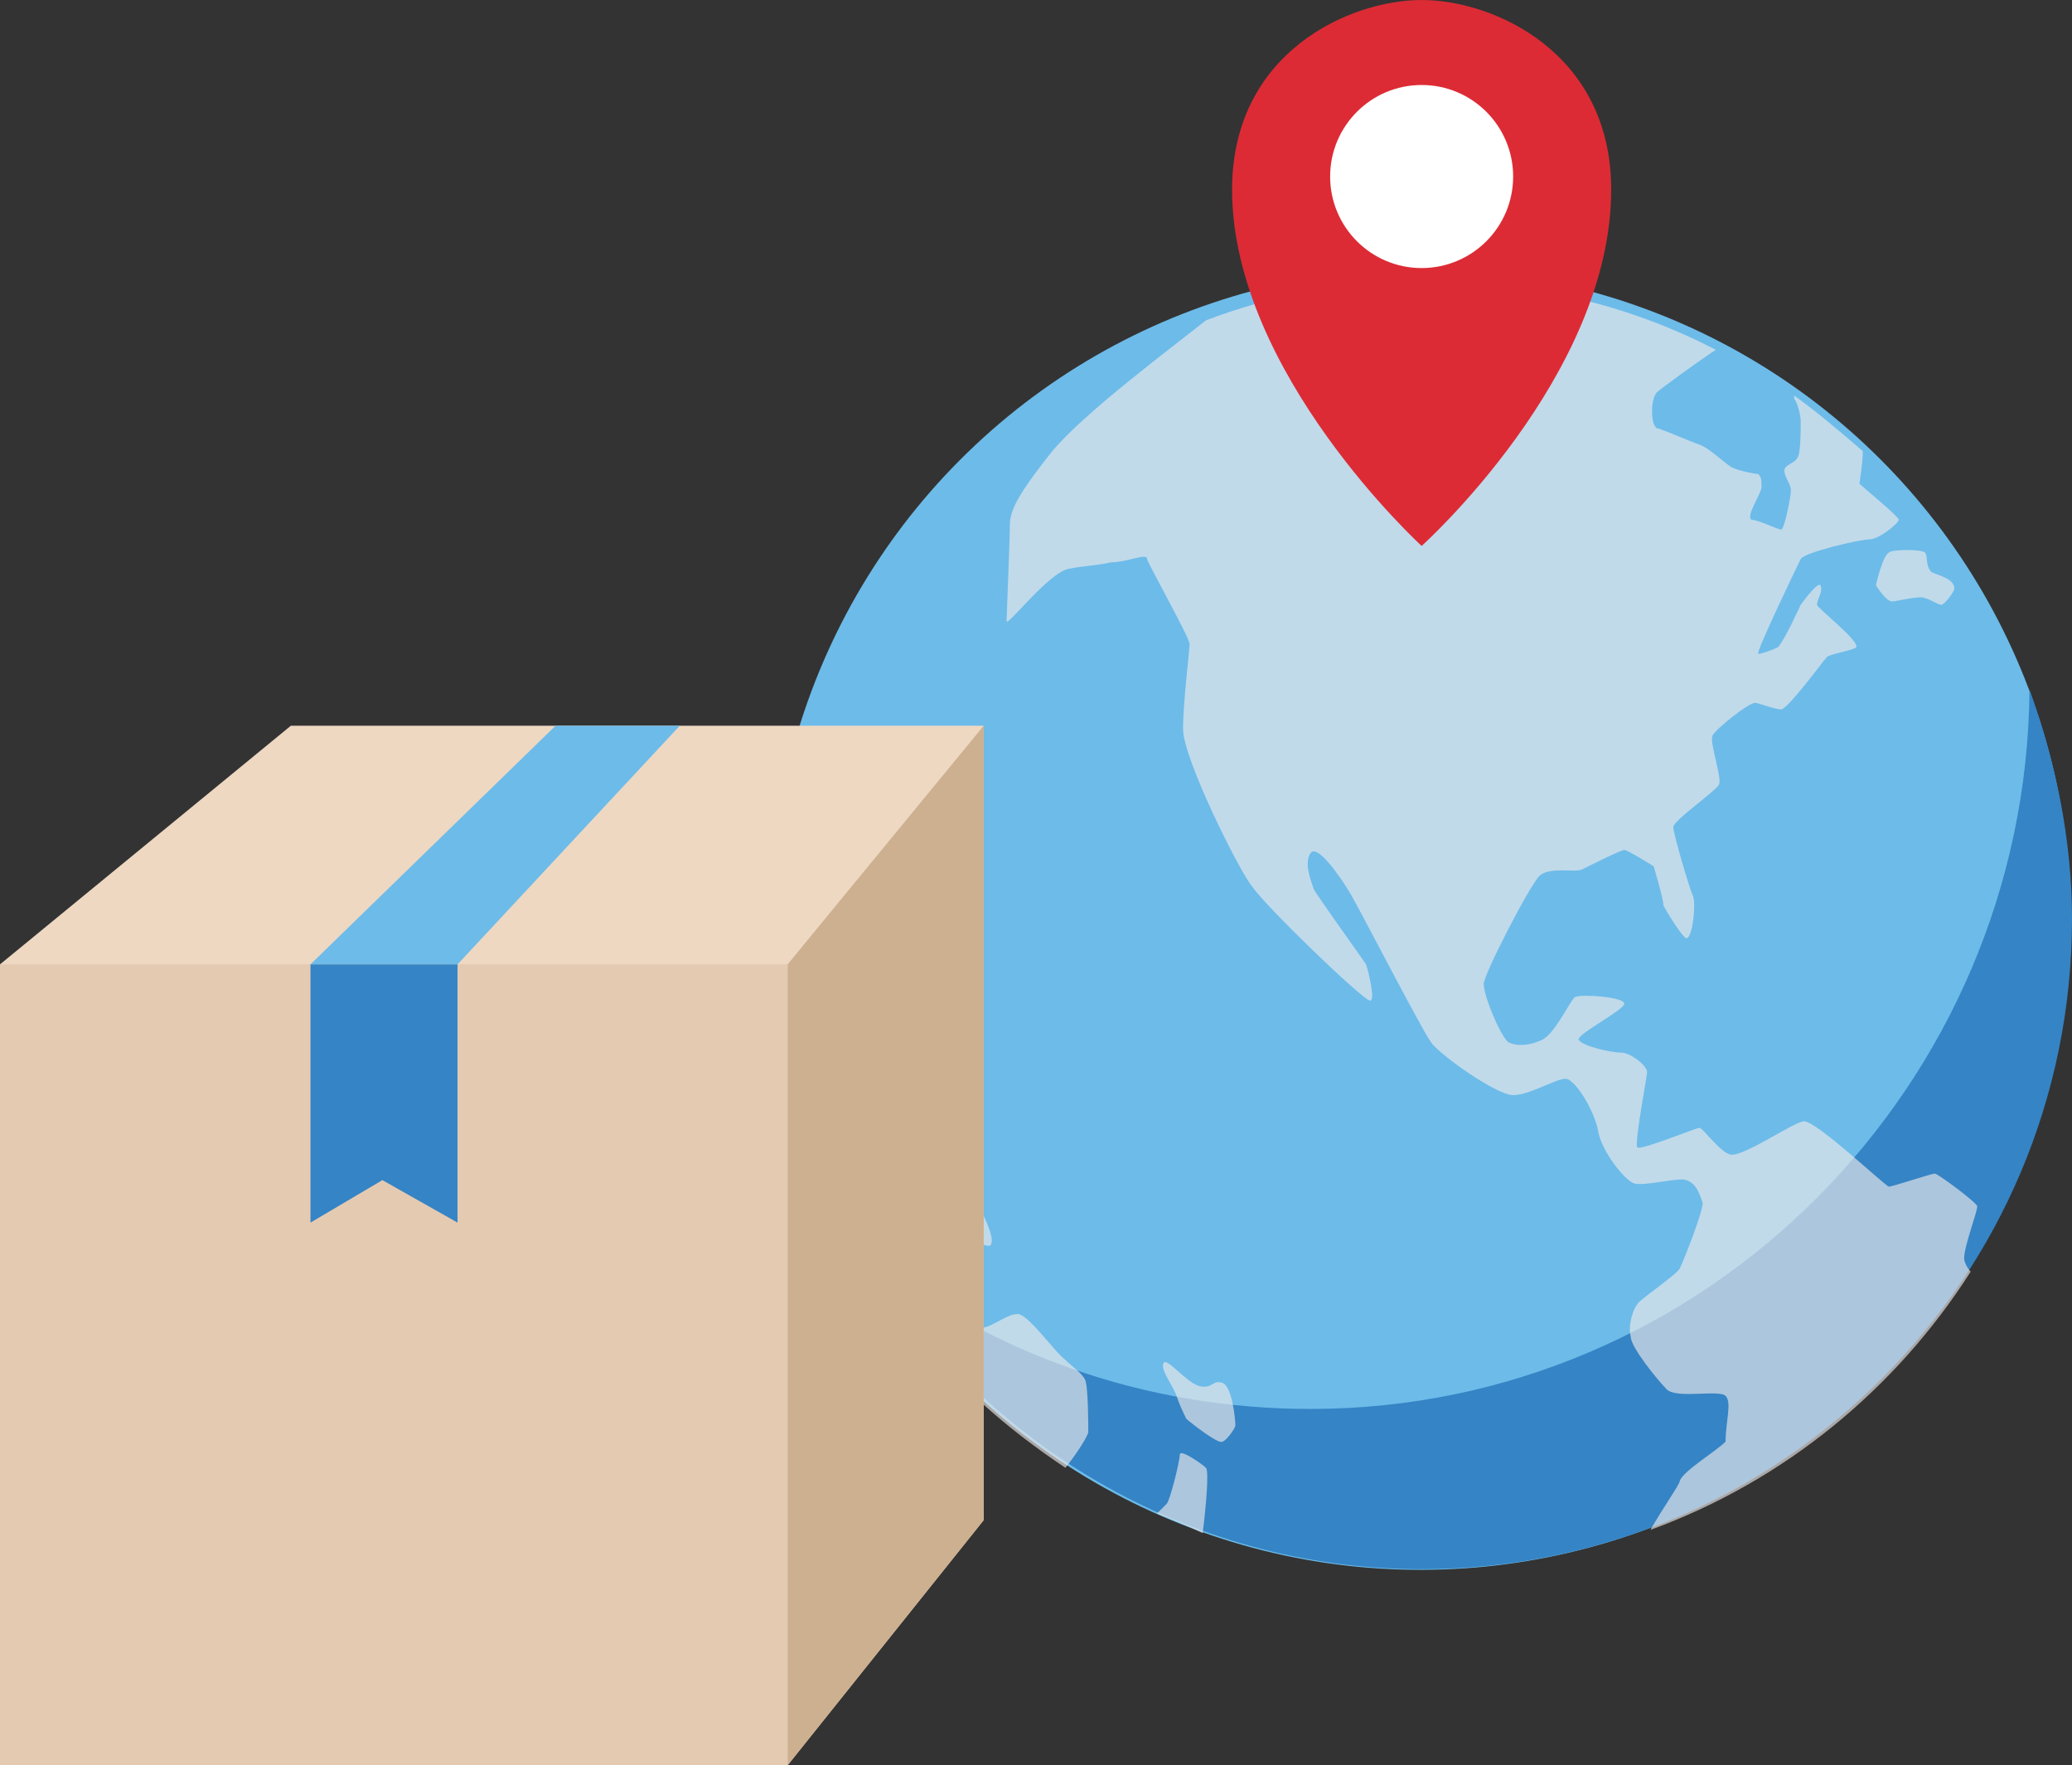
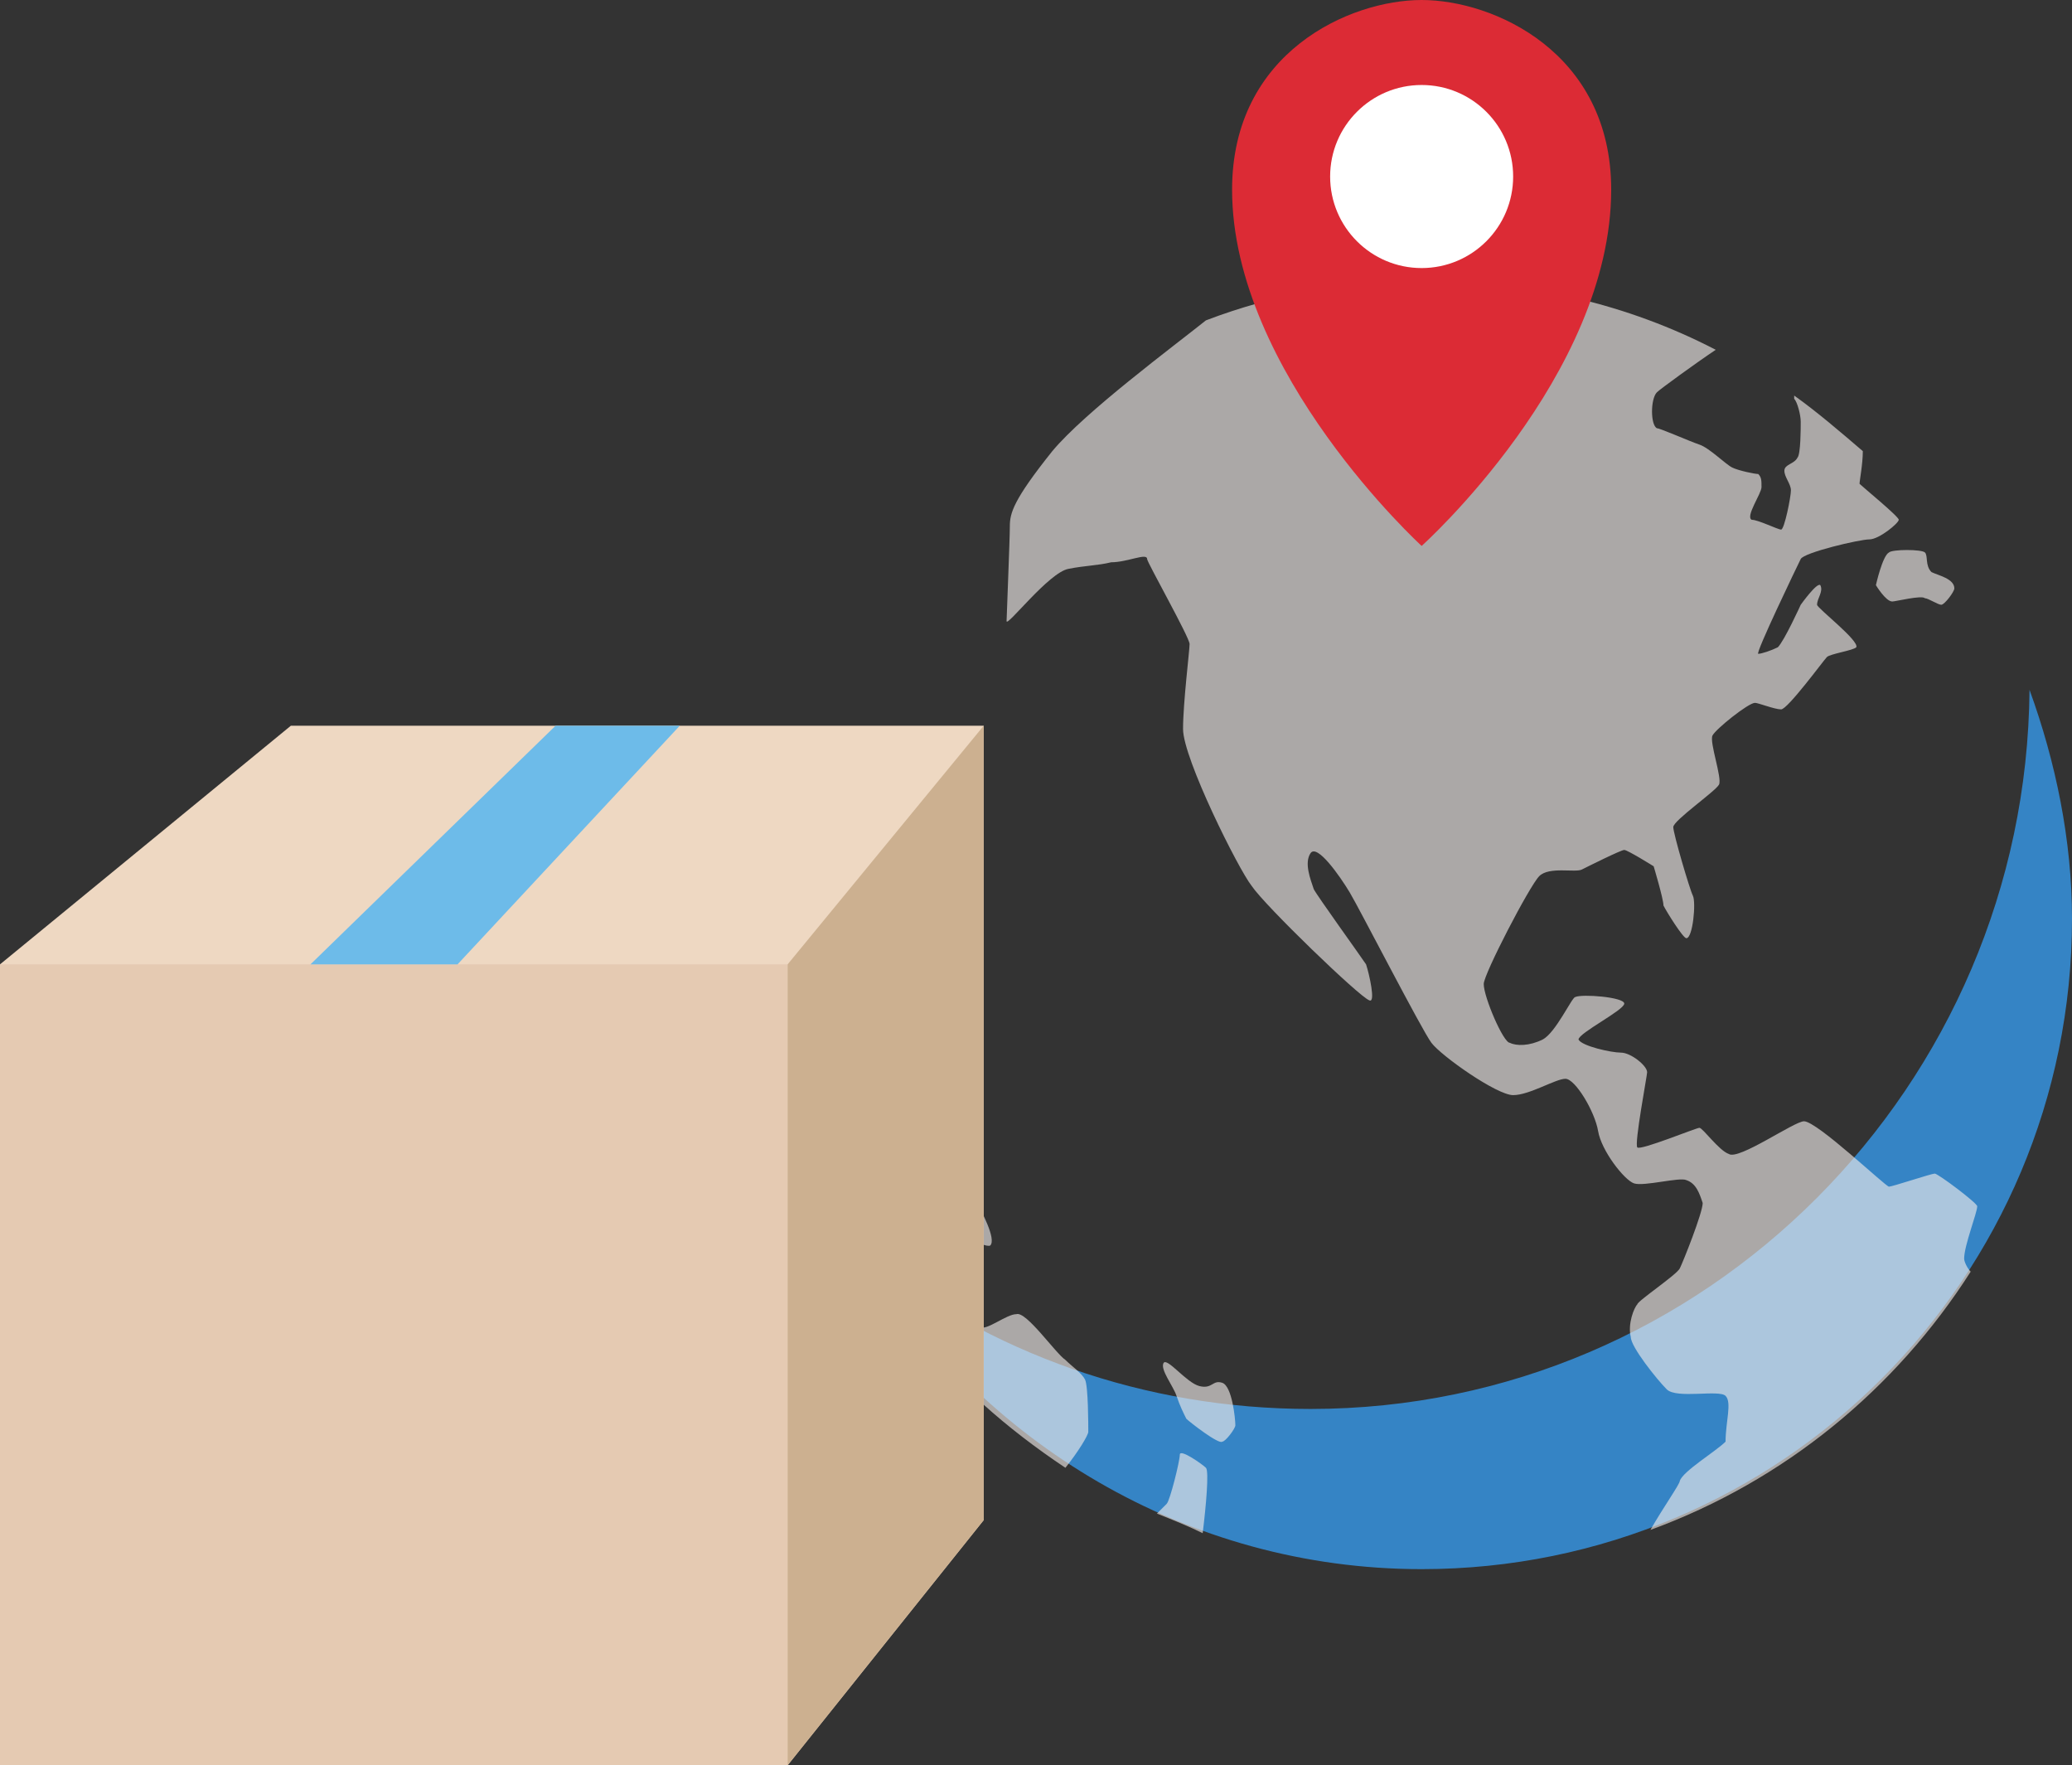
<svg xmlns="http://www.w3.org/2000/svg" version="1.1" id="Layer_1" x="0" y="0" width="63.4" height="54" xml:space="preserve">
  <rect width="100%" height="100%" fill="#333333" stroke="none" />
  <style>.st0{fill:#6dbbe9}.st1{fill:#3584c5}.st3{fill:#f1ecea}</style>
-   <circle transform="rotate(-73.154 43.497 28.134)" class="st0" cx="43.5" cy="28.1" r="19.9" />
  <path class="st1" d="M62.1 21.1c-.1 12.1-9.9 22-22 22-5.1 0-9.8-1.7-13.6-4.7 3.5 5.7 9.8 9.6 17 9.6 11 0 19.9-8.9 19.9-19.9 0-2.4-.5-4.8-1.3-7z" />
  <g opacity=".63">
    <path class="st3" d="M51.4 45.3c0 .1-.5.8-.9 1.5 4.1-1.5 7.5-4.3 9.8-7.9-.1-.1-.2-.3-.2-.4 0-.4.4-1.4.4-1.6 0-.1-1.2-1-1.3-1-.1 0-1.3.4-1.4.4-.1 0-2.2-2-2.6-2-.3 0-2 1.2-2.3 1-.3-.1-.8-.8-.9-.8-.1 0-1.8.7-1.9.6-.1-.1.3-2.2.3-2.3 0-.2-.5-.6-.8-.6-.3 0-1.2-.2-1.3-.4 0-.2 1.4-.9 1.4-1.1 0-.2-1.3-.3-1.5-.2-.1 0-.6 1.1-1 1.3-.4.2-.8.2-1 .1-.2 0-.8-1.4-.8-1.8 0-.3 1.4-3 1.7-3.3.3-.3 1.1-.1 1.3-.2.2-.1 1.2-.6 1.3-.6.1 0 .9.5.9.5s.3 1 .3 1.2c.1.2.6 1 .7 1 .2 0 .3-1.1.2-1.3-.1-.2-.6-1.9-.6-2.1 0-.2 1.3-1.1 1.4-1.3.1-.2-.3-1.3-.2-1.5.1-.2 1.1-1 1.3-1 .1 0 .6.2.8.2.2 0 1.3-1.5 1.4-1.6.1-.1.8-.2.9-.3.1-.2-1.2-1.2-1.2-1.3 0-.2.2-.4.1-.6-.1-.1-.6.6-.6.6s-.5 1.1-.7 1.3c-.2.1-.5.2-.6.2-.1 0 1.2-2.7 1.3-2.9.1-.2 1.8-.6 2.1-.6.3 0 .9-.5.9-.6 0-.1-1.1-1-1.2-1.1 0-.1.1-.6.1-1-.7-.6-1.4-1.2-2.1-1.7v.1c.1.1.2.5.2.7 0 .2 0 1-.1 1.1-.1.2-.4.2-.4.4s.2.4.2.6c0 .2-.2 1.2-.3 1.2s-.7-.3-.9-.3c-.2-.1.3-.8.3-1s0-.3-.1-.4c-.1 0-.6-.1-.8-.2-.2-.1-.7-.6-1-.7-.3-.1-1.2-.5-1.3-.5-.2-.1-.2-.9 0-1.1.1-.1 1.2-.9 1.8-1.3-2.7-1.4-5.7-2.1-8.9-2.1-2.4 0-4.6.4-6.7 1.2-1 .8-3.7 2.8-4.7 4-1.2 1.5-1.3 1.9-1.3 2.3 0 .4-.1 2.8-.1 2.9 0 .2 1.3-1.5 1.9-1.6.5-.1.9-.1 1.3-.2.5 0 1.1-.3 1.1-.1 0 .1 1.3 2.4 1.3 2.6 0 .2-.2 1.8-.2 2.6 0 .9 1.7 4.3 2.1 4.8.4.6 3.3 3.4 3.6 3.5.2.1 0-.8-.1-1.1-.2-.3-1.5-2.1-1.6-2.3-.1-.3-.3-.8-.1-1.1.2-.3.9.7 1.2 1.2.3.5 2.2 4.2 2.5 4.6.3.4 2 1.6 2.5 1.6s1.3-.5 1.6-.5c.3 0 .9 1 1 1.6.1.6.8 1.5 1.1 1.6.3.1 1.4-.2 1.6-.1.3.1.4.4.5.7 0 .3-.6 1.8-.7 2-.1.2-1.3 1-1.3 1.1-.1.1-.3.6-.2 1 0 .3.8 1.3 1.1 1.6.3.3 1.6 0 1.8.2.2.2 0 .8 0 1.4-.3.3-1.3.9-1.4 1.2z" />
    <path class="st3" d="M59.1 17.5c-.2-.2-.1-.5-.2-.6-.1-.1-1-.1-1.1 0-.2.1-.4 1-.4 1s.3.5.5.5c.1 0 .9-.2 1-.1.1 0 .4.2.5.2.1 0 .4-.4.4-.5 0-.3-.5-.4-.7-.5zM26.8 36.9c.2 0 .7.7.9.7.1 0 .9-.1 1.1-.1.2 0 1.3.7 1.5.6.2-.2-.3-1.1-.4-1.3-.1-.2-.6-.2-.7-.2-.2 0-.8-1.3-1-1.4-.2-.1-.8.4-1.1.3-.3-.1-1.3-.7-1.5-.8-.1-.1-.6-.4-1.1-.6.3.8.6 1.7 1 2.5.2.1.3.2.3.2.3.1.9 0 1 .1zM36.8 46.9c.1-.8.2-1.9.1-2-.1-.1-.8-.6-.8-.4 0 .2-.3 1.4-.4 1.5l-.3.3c.5.2 1 .4 1.4.6zM33.3 43.8c0-.2 0-1.4-.1-1.6-.1-.2-.4-.4-.6-.6-.3-.2-1.2-1.5-1.5-1.4-.3 0-.9.5-1.1.4-.2-.1-.2-.8-.3-1-.1-.2-1.1-1-1.3-.8-.1.1-.3.9-.5 1.8 1.3 1.7 2.9 3.1 4.7 4.3.4-.5.7-1 .7-1.1zM36.3 43.4c.1.1 1 .8 1.1.7.1 0 .4-.4.4-.5 0-.2-.1-1.2-.4-1.3-.3-.1-.3.2-.7.1-.4-.1-1-.9-1.1-.7-.1.2.3.7.4 1 .1.3.2.5.3.7z" />
  </g>
  <g>
    <path fill="#eed8c2" d="M30.1 46.5l-6 7.5H0V29.5l8.9-7.3h21.2v14.6z" />
    <path fill="#e5cab2" d="M0 29.5h24.1V54H0z" />
    <path fill="#ccb090" d="M30.1 22.2l-6 7.3V54l6-7.5z" />
    <path class="st0" d="M17 22.2l-7.5 7.3H14l6.8-7.3z" />
-     <path class="st1" d="M14 37.4l-2.3-1.3-2.2 1.3v-7.9H14z" />
  </g>
  <g>
    <path d="M43.5 0c2.2 0 5.8 1.6 5.8 5.8 0 5.7-5.8 10.9-5.8 10.9s-5.8-5.3-5.8-10.9c0-4.2 3.6-5.8 5.8-5.8" fill="#dc2b35" />
    <circle cx="43.5" cy="5.4" r="2.8" fill="#fff" />
  </g>
</svg>